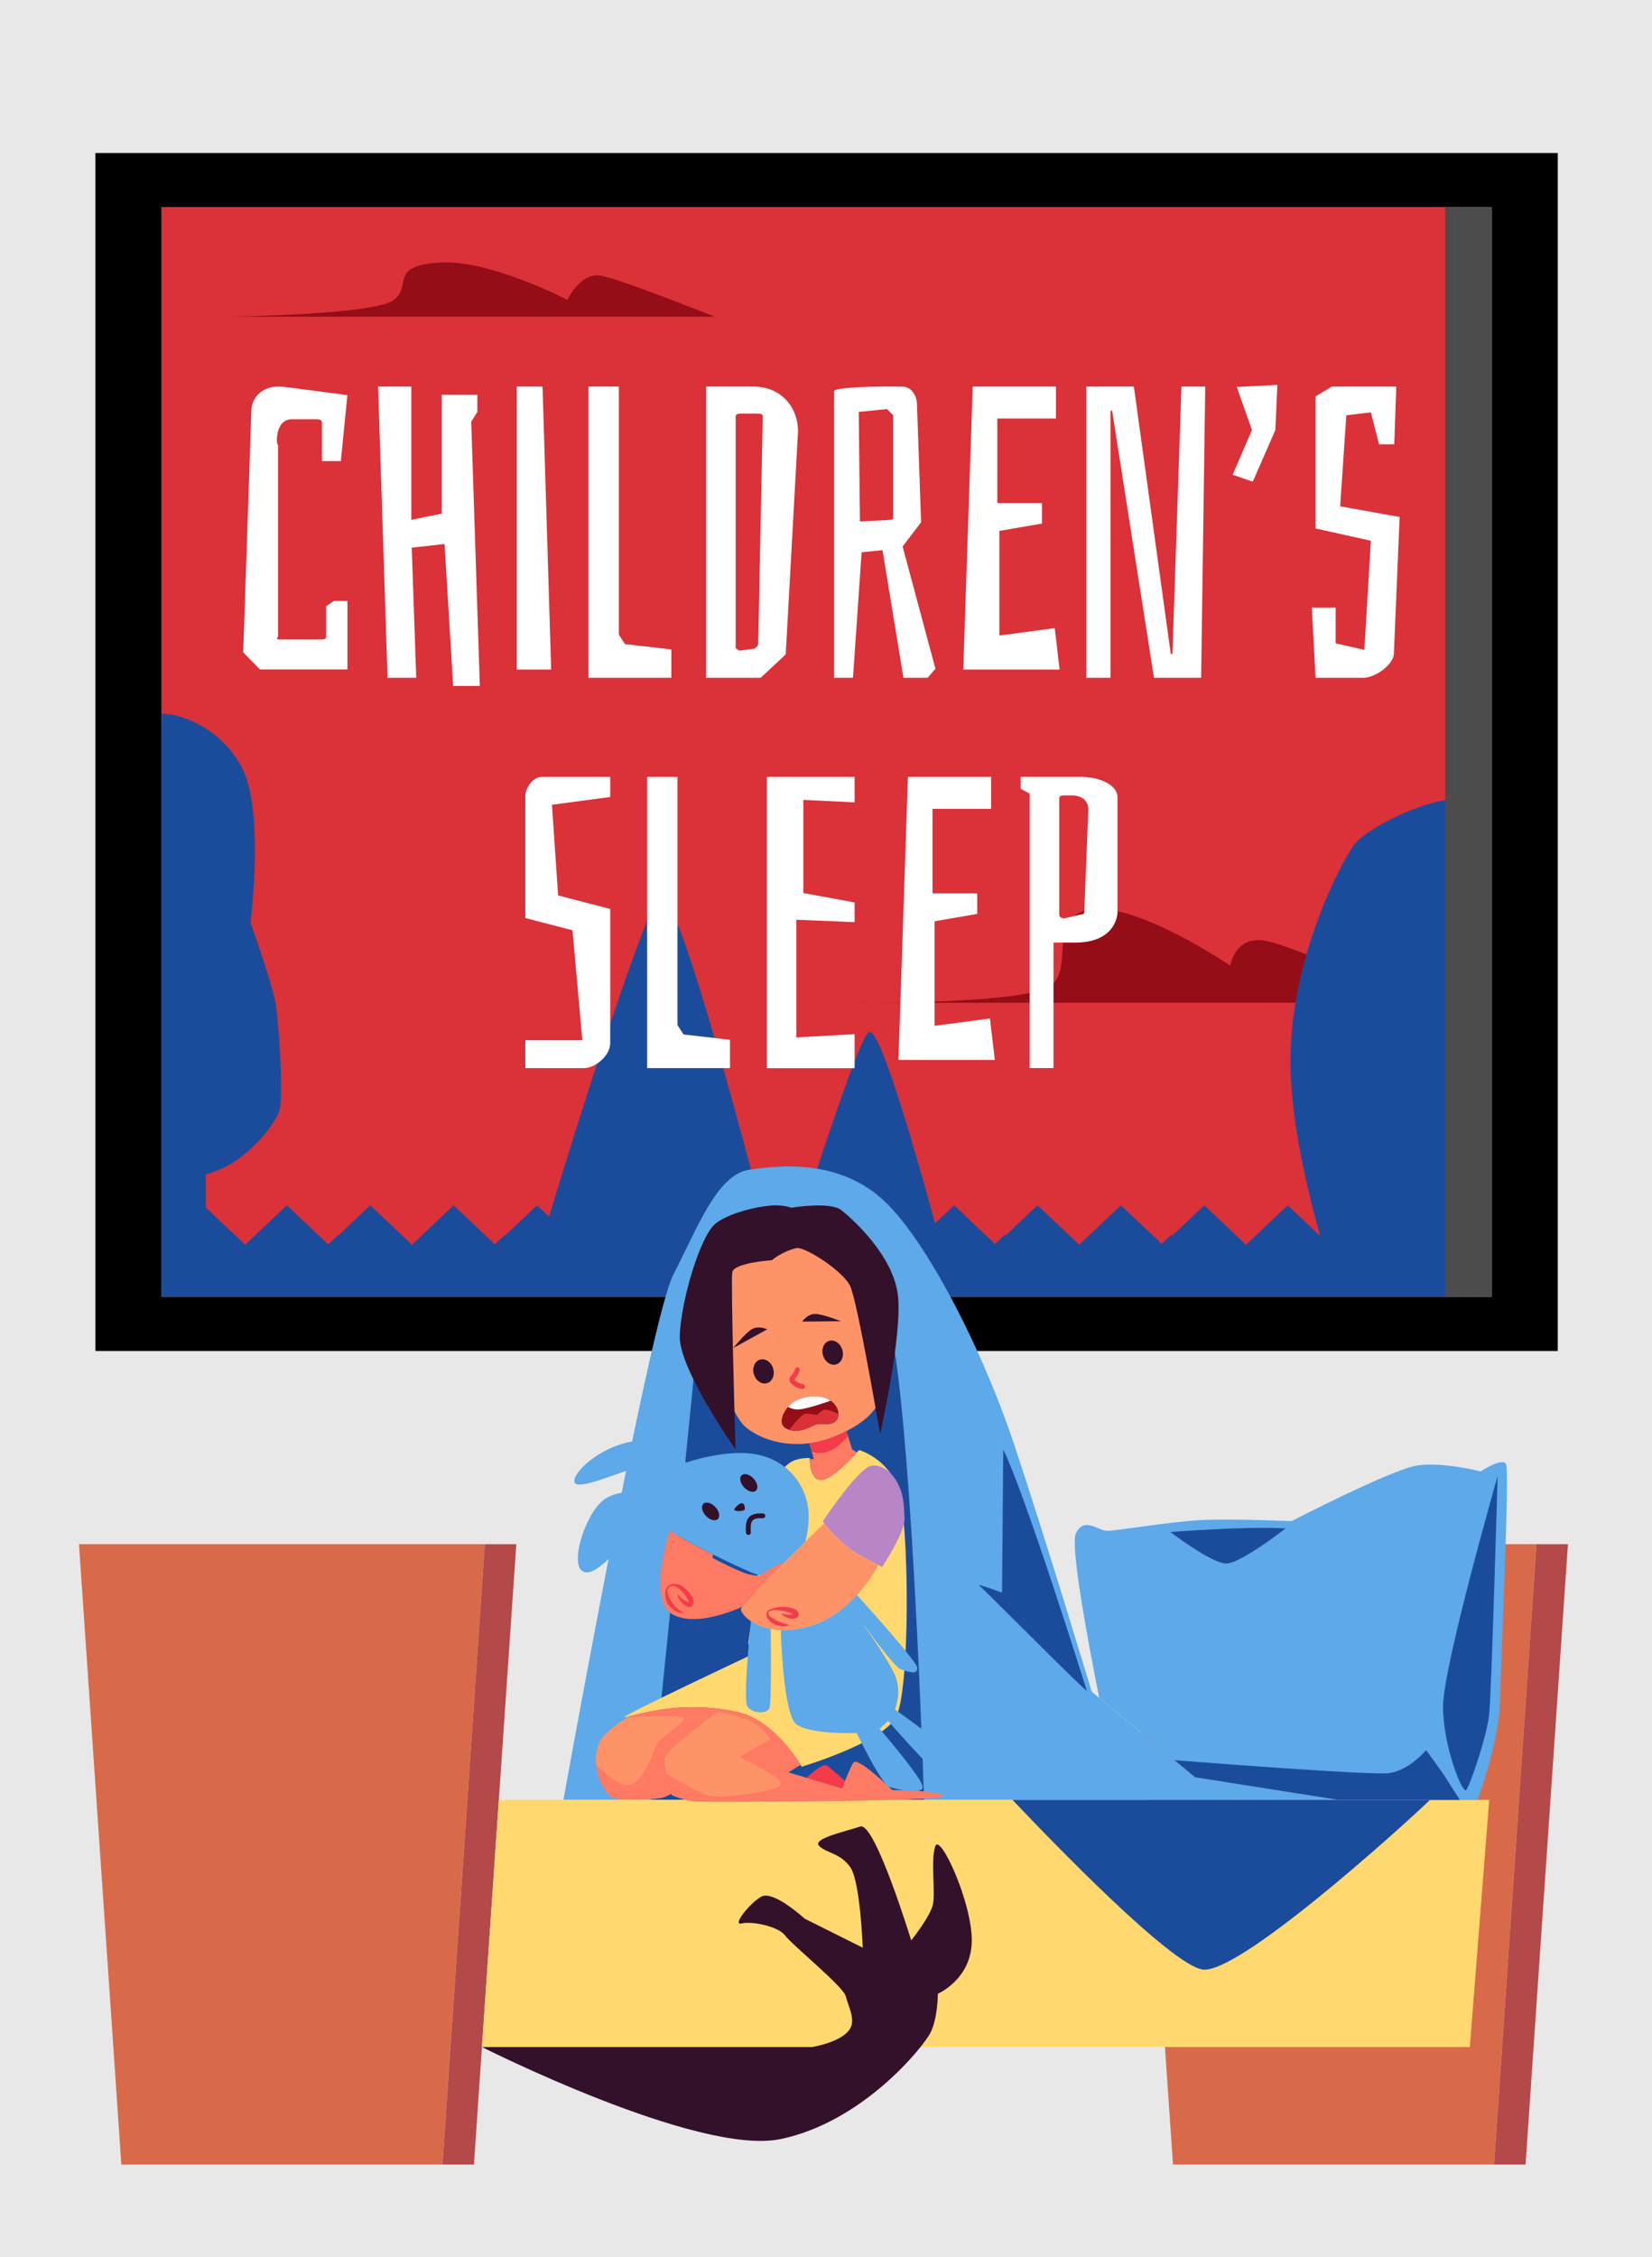
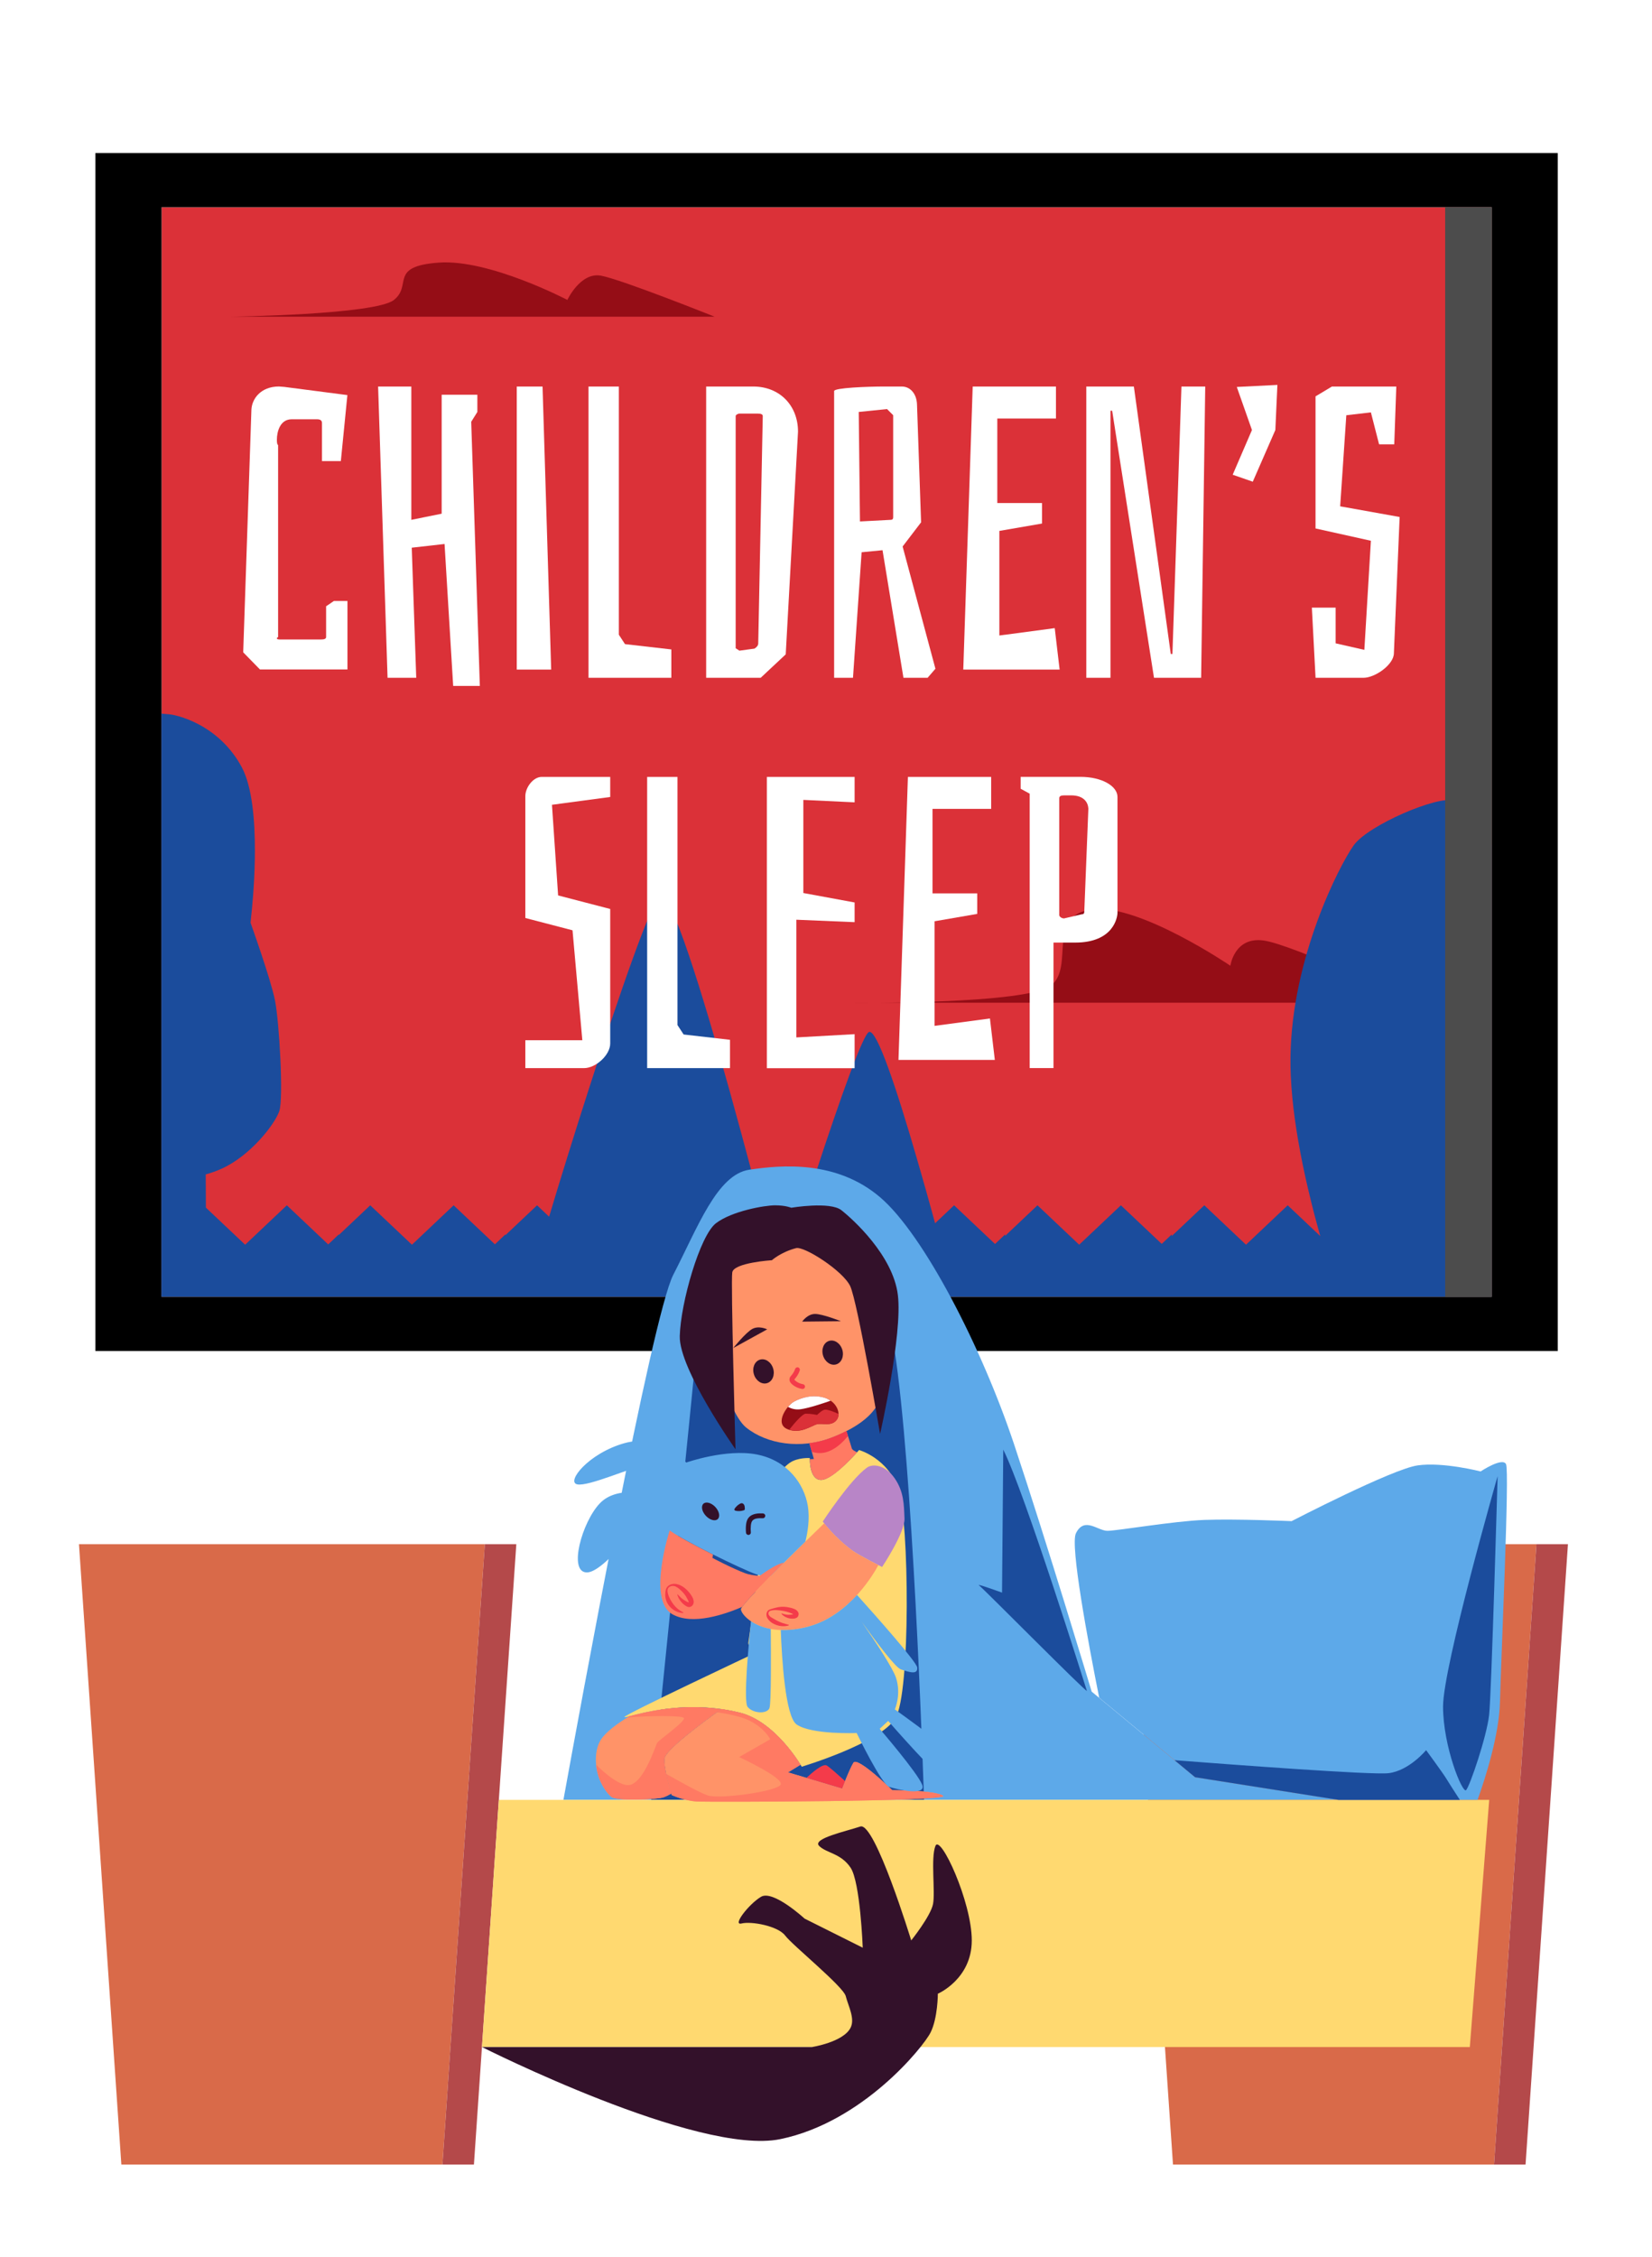
<svg xmlns="http://www.w3.org/2000/svg" id="Layer_1" version="1.1" viewBox="0 0 500 683.04">
  <defs>
    <style>
      .st0 {
        fill: #ff7a63;
      }

      .st1 {
        fill: #5da9e9;
      }

      .st2 {
        fill: #db3138;
      }

      .st3 {
        fill: #950d16;
      }

      .st4 {
        fill: #1b4c9c;
      }

      .st5 {
        fill: #b885c7;
      }

      .st6 {
        fill: #fff;
      }

      .st7 {
        fill: #d96a49;
      }

      .st8 {
        fill: #33112a;
      }

      .st9 {
        fill: #f43b4a;
      }

      .st10 {
        fill: #b4494a;
      }

      .st11 {
        fill: #ffd970;
      }

      .st12 {
        fill: #ff9368;
      }

      .st13 {
        fill: #4c4c4c;
      }

      .st14 {
        fill: #e8e8e8;
      }
    </style>
  </defs>
-   <rect class="st14" x="0" y="0" width="500" height="683.04" />
  <rect class="st2" x="48.9" y="62.71" width="402.57" height="329.74" />
  <path d="M28.88,46.31v362.53h442.6V46.31H28.88ZM451.46,392.45H48.9V62.71h402.57v329.74Z" />
  <path class="st3" d="M428.92,303.44h-171.33s53.58.59,60.64-5.3c7.06-5.89-1.77-21.2,12.36-22.96,14.13-1.77,41.8,17.07,41.8,17.07,0,0,1.18-8.83,10.01-7.65,8.83,1.18,46.51,18.84,46.51,18.84Z" />
  <path class="st3" d="M216.31,95.84H69.58s44.02-.56,49.66-5.08c5.64-4.51-1.69-10.16,13.54-11.29,15.24-1.13,38.94,11.29,38.94,11.29,0,0,3.95-8.47,10.16-7.34,6.21,1.13,34.42,12.42,34.42,12.42Z" />
  <path class="st4" d="M451.46,255.85c-4.79-7.63-9.26-12.82-11.27-13.55-4.79-1.74-26.11,7.4-30.46,13.49-4.35,6.09-18.71,33.95-19.15,63.97-.11,7.9.83,16.58,2.28,25.09,0,0,0,0,0,0,.22,1.28.45,2.56.69,3.83.04.19.08.39.11.58.2,1.07.41,2.14.63,3.2.06.29.12.57.18.85.2.96.4,1.92.61,2.86.07.33.14.65.22.98.2.89.4,1.78.61,2.66.08.35.16.7.25,1.04.2.84.4,1.67.6,2.49.09.35.17.71.26,1.06.2.8.4,1.59.6,2.37.09.35.18.69.27,1.04.21.8.42,1.57.63,2.34.08.29.16.59.24.88.28,1.04.57,2.05.84,3.03l-9.86-9.32-12.62,11.93-12.62-11.93-9.85,9.31v-.5l-3.04,2.87-12.36-11.68-12.62,11.93-12.62-11.93-9.78,9.25v-.44l-3.07,2.9-12.39-11.71-5.75,5.44c-.42-1.55-.85-3.1-1.28-4.65-.04-.14-.08-.28-.12-.43-.42-1.51-.84-3.02-1.26-4.53-.04-.15-.08-.3-.13-.45-.43-1.52-.86-3.04-1.29-4.54-.03-.09-.05-.18-.08-.28-.44-1.55-.89-3.09-1.33-4.61,0,0,0,0,0-.01h0c-6.25-21.56-12.12-39.13-14.49-38.4-1.77.55-8.73,20.05-16.05,42.41-.04.11-.07.22-.11.33-.45,1.38-.9,2.77-1.36,4.17-.06.19-.12.37-.18.56-.45,1.38-.89,2.77-1.34,4.15-.05.15-.1.3-.15.46-.46,1.44-.92,2.89-1.38,4.33l8.22,7.77-12.42-11.74-6.49,6.13c-.38-1.48-.78-2.98-1.18-4.51-.02-.09-.05-.19-.07-.28-.4-1.51-.8-3.04-1.21-4.6,0-.03-.02-.06-.02-.09-.42-1.59-.84-3.19-1.28-4.82-.02-.07-.04-.14-.06-.21-2.2-8.29-4.56-17-6.94-25.56,0,0,0,0,0,0-8.75-31.41-17.86-60.78-21.15-59.75-2.36.74-12.54,30.07-22.26,60.41,0,0,0,.02,0,.02-.49,1.53-.98,3.07-1.47,4.6-.04.11-.07.23-.11.34-.47,1.48-.94,2.97-1.41,4.44-.03.08-.05.17-.08.25-.48,1.52-.95,3.03-1.42,4.54-.03.1-.06.21-.1.31-.46,1.46-.91,2.91-1.36,4.36-.03.09-.06.18-.08.27-.45,1.47-.9,2.92-1.35,4.36-.02.06-.04.12-.06.19-.45,1.45-.89,2.88-1.32,4.3-.04.12-.07.24-.11.36-.41,1.34-.81,2.66-1.2,3.96-.04.12-.07.25-.11.37-.42,1.38-.83,2.74-1.23,4.08l-3.65-3.45-9.59,9.06v-.25l-3.17,3-12.49-11.81-12.62,11.93-12.62-11.93-9.52,9v-.19l-3.2,3.03-12.52-11.84-12.62,11.93-12.62-11.93.74.7-.05-10.05c1.68-.46,3.3-1.04,4.86-1.75,8.7-3.92,16.1-13.49,17.41-17.41,1.31-3.92,0-26.98-1.31-33.51-1.31-6.53-7.4-23.5-7.4-23.5,0,0,0-.05.02-.12,0-.01,0-.03,0-.05,0-.08.02-.19.04-.32,0-.03,0-.05,0-.08.02-.15.04-.33.06-.54,0-.03,0-.05,0-.08.31-2.74,1.04-9.98,1.18-18.18,0,0,0-.01,0-.02.01-.72.02-1.46.02-2.19,0-.03,0-.07,0-.1.02-9.34-.82-19.45-3.95-25.33-6.96-13.06-20.02-16.1-22.63-16.1,0,0-.65-.08-1.72-.16v176.46h402.57v-136.6Z" />
  <g>
    <g>
      <path class="st6" d="M78.7,202.61l-5.09-5.21,2.48-73.36c.12-3.35,2.85-7.08,8.32-7.08.49,0,1.12.12,1.61.12l19.12,2.48-1.98,19.98h-5.71v-11.54c0-.74-.49-1.12-1.49-1.12h-7.69c-3.48,0-4.47,3.72-4.47,6.2,0,.99.12,1.49.37,1.61v58.09c-.25.12-.37.25-.37.37,0,.37.62.37,1.12.37h12.29c.99,0,1.49-.25,1.49-.74v-9.31l2.36-1.61h4.1v20.73h-26.44Z" />
      <path class="st6" d="M125.99,205.1h-8.69l-2.86-88.13h10.05v40.34l9.19-1.86v-36h10.8v5.21l-1.86,2.98,2.61,79.93h-8.07l-2.61-42.95-9.93,1.12,1.36,39.35Z" />
      <path class="st6" d="M156.39,116.97h7.82l2.61,85.65h-10.42v-85.65Z" />
      <path class="st6" d="M178.11,116.97h9.19v75.1l1.86,2.85,14.03,1.61v8.57h-25.07v-88.13Z" />
      <path class="st6" d="M241.53,130.62l-3.72,67.4-7.57,7.08h-16.51v-88.13h14.27c7.94,0,13.53,5.71,13.53,13.65ZM229.37,125.16h-5.59c-.37,0-1.12.37-1.12.74v70.26l1.12.74,4.59-.62c.75-.5,1.12-.99,1.12-1.61l1.37-68.77c0-.49-.5-.74-1.49-.74Z" />
      <path class="st6" d="M267.6,116.97h5.34c2.61,0,4.47,2.23,4.6,5.34l1.24,35.75-5.59,7.32,9.93,36.99-2.36,2.73h-7.32l-6.33-38.6-6.33.62-2.61,37.98h-5.71v-86.76c0-.99,10.18-1.37,15.14-1.37ZM270.33,156.56v-30.91l-1.86-1.86-8.56.87.37,33.14,9.31-.49c.49,0,.74-.25.74-.74Z" />
      <path class="st6" d="M294.4,116.97h25.2v9.68h-17.75v25.57h13.53v6.21l-12.91,2.23v31.65l16.76-2.23,1.48,12.54h-29.16l2.85-85.65Z" />
      <path class="st6" d="M336.6,124.29h-.5v80.81h-7.32v-88.13h14.4l11.17,80.93h.5l2.73-80.93h7.2l-1.24,88.13h-14.27l-12.66-80.81Z" />
      <path class="st6" d="M386,130.13l-6.83,15.64-6.08-2.11,5.83-13.53-4.59-13.03,12.29-.62-.62,13.66Z" />
      <path class="st6" d="M414.92,124.79l-7.44.87-1.86,27.56,18,3.23-1.74,41.21c0,3.47-5.71,7.45-9.19,7.45h-14.52l-1.12-21.23h7.2v10.8l8.69,1.98,1.98-33.02-16.76-3.72v-39.97l4.96-2.98h19.49l-.62,17.5h-4.59l-2.48-9.68Z" />
    </g>
    <g>
      <path class="st6" d="M184.69,275.07v40.71c0,3.47-4.34,7.45-7.94,7.45h-17.75v-8.44h17.25l-2.97-33.27-14.28-3.72v-36.87c0-2.61,2.36-5.83,4.96-5.83h20.73v6.08l-17.63,2.36,1.86,27.43,15.77,4.1Z" />
      <path class="st6" d="M195.86,235.1h9.19v75.1l1.86,2.85,14.03,1.61v8.57h-25.07v-88.13Z" />
      <path class="st6" d="M232.1,235.1h26.56v7.7l-15.52-.74v28.18l15.52,2.86v5.96l-17.63-.74v35.62l17.63-.99v10.3h-26.56v-88.13Z" />
      <path class="st6" d="M274.79,235.1h25.2v9.68h-17.75v25.57h13.53v6.21l-12.91,2.23v31.65l16.76-2.23,1.48,12.54h-29.16l2.85-85.65Z" />
      <path class="st6" d="M338.22,241.18v35c0,1.49-1.24,9.06-12.79,9.06h-6.58v37.98h-7.2v-83.04l-2.73-1.49v-3.6h18.13c6.33,0,11.17,2.73,11.17,6.08ZM322.08,277.92l5.34-1.24c.5,0,.75-.25.75-.74l1.24-31.28c-.13-1.86-1.37-3.97-5.22-3.97h-2.11c-.99,0-1.48.25-1.48.87v35.38c0,.37.62.99,1.48.99Z" />
    </g>
  </g>
  <g>
    <g>
      <g>
        <polygon class="st7" points="465.03 467.29 452.19 655.03 355.02 655.03 342.19 467.29 465.03 467.29" />
        <polygon class="st10" points="474.56 467.29 461.73 655.03 452.19 655.03 465.03 467.29 474.56 467.29" />
      </g>
      <path class="st1" d="M170.53,544.66c4.87-26.9,26.75-146.33,33.25-158.9,7.33-14.18,13.2-30.31,22.98-31.78,9.78-1.47,26.4-2.93,39.6,8.31,13.2,11.25,30.8,45.47,40.58,74.81,9.78,29.34,23.47,74.81,23.47,74.81l31.29,25.91,43.35,6.85h-234.53Z" />
      <path class="st4" d="M211,406.29c-1.59,16.67-10.59,105.52-13.92,138.37h82.6c-.91-26.65-4.24-113.83-10.01-142.28-6.85-33.74-31.78-34.71-31.78-34.71-18.58.98-24.94,18.09-26.89,38.62Z" />
      <g>
        <polygon class="st7" points="146.74 467.29 133.91 655.03 36.73 655.03 23.9 467.29 146.74 467.29" />
        <polygon class="st10" points="156.27 467.29 143.44 655.03 133.91 655.03 146.74 467.29 156.27 467.29" />
      </g>
      <polygon class="st11" points="150.98 544.66 450.73 544.66 444.86 619.46 145.87 619.46 150.98 544.66" />
-       <path class="st4" d="M306.44,544.66h126.4c-10.32,9.83-58.38,53.09-68.93,51.34-9.68-1.61-45.29-38.48-57.47-51.34Z" />
      <path class="st12" d="M212.83,397.74c.09.77,6.6,29.09,12.96,34.22,6.36,5.13,16.62,6.6,25.67,3.18,9.05-3.42,13.69-7.82,14.91-11.98,1.22-4.16,3.18-28.36-6.36-42.78-9.53-14.42-27.38-14.18-36.67-8.56-9.29,5.62-11.25,19.8-10.51,25.91Z" />
      <path class="st11" d="M245.1,441.25s-.24,6.6,3.42,6.6,11.49-9.05,11.49-9.05c0,0,8.8,2.44,11.98,11.98s3.67,61.6-.98,69.18c-4.64,7.58-28.36,14.67-28.36,14.67,0,0-7.75-13.68-18.82-16.38-19.07-4.64-34.84,2.08-34.84,1.34s39.72-19.43,39.72-19.43c0,0-2.44-1.71-2.2-3.18.24-1.47,5.38-38.14,5.38-38.14l-1.22-7.58s5.87-6.84,8.31-8.56c2.44-1.71,6.11-1.47,6.11-1.47Z" />
      <path class="st0" d="M257.81,438.32c-.13-.51-.91-3-1.64-5.27-1.43.73-2.96,1.43-4.71,2.1-2.12.8-4.31,1.31-6.49,1.59l1.36,4.76-1.22.08c0,1.31.24,6.28,3.42,6.28s8.99-6.27,10.88-8.36c-.82-.39-1.5-.81-1.59-1.17Z" />
      <path class="st8" d="M233.61,381.36s-11.49.73-11.98,3.67c-.49,2.93.98,53.54.98,53.54,0,0-17.11-24.2-16.87-34.22.24-10.02,6.11-30.56,11-34.22,4.89-3.67,14.67-5.38,17.85-5.38s4.89.73,4.89.73c0,0,11.73-1.96,15.16.73s15.65,13.69,17.11,25.67c1.47,11.98-5.38,42.05-5.38,42.05,0,0-6.84-40.09-9.05-44.74-2.2-4.64-13.91-12.14-16.38-11.49-4.64,1.22-7.33,3.67-7.33,3.67Z" />
      <path class="st9" d="M256.17,433.04c-1.43.73-2.96,1.43-4.71,2.1-2.12.8-4.31,1.31-6.49,1.59l.76,2.64c1.35.37,2.72.49,4.03.16,2.9-.72,5.26-2.94,6.9-5-.16-.5-.32-1-.48-1.5Z" />
      <path class="st12" d="M270.04,541.73s-10.51-10.27-11.73-8.31c-1.22,1.96-3.42,7.82-3.42,7.82l-16.38-4.89,3.79-2.32c-1.65-2.68-8.79-13.41-18.46-15.77-1.88-.46-3.71-.8-5.51-1.09-5.76,4.11-17.04,12.48-17.22,15.03-.24,3.42,2.2,11,2.2,11,0,0,3.67,1.71,7.58,1.96,3.91.24,76.76,0,74.56-1.71-2.2-1.71-15.4-1.71-15.4-1.71Z" />
      <path class="st12" d="M185.09,543.8c1.96,1.34,13.81.73,15.65.12.77-.26,1.66-.7,2.44-1.14-.49-1.6-2.28-7.64-2.07-10.59.18-2.54,11.37-10.85,17.15-14.98-13.23-1.86-24.07,1.22-27.82,2.17-3.59,2.17-7.12,4.74-8.64,7.18-1.81,2.9-1.92,7.75-.34,11.81,1.08,2.77,2.88,4.9,3.64,5.42Z" />
      <path class="st9" d="M254.88,541.24s.37-.99.89-2.27c-2.11-1.91-4.65-4.16-5.53-4.7-1.16-.71-4.45,2.14-6.16,3.74l10.8,3.22Z" />
      <path class="st0" d="M218.25,517.21c-13.23-1.86-24.07,1.22-27.82,2.17-.2.12-.4.25-.6.37,6.23-.57,16.4-.64,17.13.09.86.86-7.58,6.72-8.07,7.58-.49.86-3.91,11.73-8.19,12.71-2.7.62-7.28-3.14-10.28-6.09.14,1.46.47,2.94,1.01,4.33,1.08,2.77,2.88,4.9,3.64,5.42,1.96,1.34,13.81.73,15.65.12.77-.26,1.66-.7,2.44-1.14-.49-1.6-2.28-7.64-2.07-10.59.18-2.54,11.37-10.85,17.15-14.98Z" />
      <path class="st0" d="M285.44,543.44c-2.2-1.71-15.4-1.71-15.4-1.71,0,0-10.51-10.27-11.73-8.31-1.22,1.96-3.42,7.82-3.42,7.82l-16.38-4.89,3.79-2.32c-1.65-2.68-8.79-13.41-18.46-15.77-1.88-.46-3.71-.8-5.51-1.09-.42.3-.87.62-1.34.96,3.26.49,7.38,1.32,9.9,2.58,4.64,2.32,6.23,5.62,6.23,5.62l-9.41,5.38s13.45,6.23,12.59,8.31c-.86,2.08-18.58,4.52-22.12,3.3-2.8-.97-9.64-4.9-12.57-6.51.66,3.18,1.69,6.39,1.69,6.39,0,0,3.67,1.71,7.58,1.96,3.91.24,76.76,0,74.56-1.71Z" />
      <path class="st5" d="M262.4,444.12c-5.13,3.67-13.38,16.32-13.38,16.32,0,0,3.48,4.77,8.98,8.8,1.93,1.41,8.98,4.95,8.98,4.95,0,0,6.97-10.45,6.78-14.67-.18-4.22-.18-8.07-2.93-12.1-2.75-4.03-6.59-4.62-8.43-3.3Z" />
      <path class="st12" d="M258,469.24c-4.43-3.25-7.51-6.92-8.56-8.25-4.81,4.65-25.1,24.33-25.18,25.95-.09,1.83,6.33,8.98,20.26,5.32,12.93-3.4,20.32-16.73,21.32-18.64-2.08-1.06-6.4-3.31-7.85-4.37Z" />
      <path class="st1" d="M233.27,476.92c3.44-3.49,7.29-7.29,10.48-10.41.68-2.67,1.4-6.83.74-10.84-1.1-6.6-6.11-13.69-15.4-15.52-9.29-1.83-21.39,2.44-21.39,2.44,0,0-7.82-8.92-18.7-5.87-10.88,3.06-17.72,11.73-14.3,12.47,3.42.73,16.62-5.26,20.41-5.74,3.79-.49,8.92.61,8.92.61,0,0-3.3,1.22-4.77,3.79-1.47,2.57-2.2,4.52-2.2,4.52,0,0-10.15-3.06-15.52,2.57-5.38,5.62-9.66,20.9-3.91,20.9s19.56-19.56,19.56-19.56c0,0,.73,3.42,5.5,6.84,4.77,3.42,21.51,11.61,26.28,13.32,1.31.47,2.8.61,4.3.46Z" />
      <path class="st8" d="M216.5,456.04c1.2,1.28,1.53,2.92.74,3.66-.79.74-2.4.29-3.6-.99-1.2-1.28-1.53-2.92-.74-3.66.79-.74,2.4-.29,3.6.99Z" />
-       <path class="st8" d="M228.07,447.43c1.2,1.28,1.53,2.92.74,3.66-.79.74-2.4.29-3.6-.99-1.2-1.28-1.53-2.92-.74-3.66.79-.74,2.4-.29,3.6.99Z" />
      <path class="st8" d="M222.26,456.85c.03.2.26.3.47.34.78.16,1.59.11,2.35-.14.09-.03.17-.06.24-.12.13-.13.12-.33.11-.51-.02-.33-.04-.68-.19-.98-.14-.3-.44-.56-.77-.55-.19,0-.37.09-.54.18-.62.35-1.15.85-1.55,1.43-.07.1-.13.22-.12.34Z" />
      <path class="st8" d="M226.94,464.36c-.1.07-.22.12-.35.13-.4.04-.76-.25-.8-.66-.08-.77-.08-1.55,0-2.32.07-.64.2-1.46.71-2.14,1.13-1.51,3.35-1.43,4.42-1.39.4.02.72.36.7.76-.02.4-.36.72-.76.7-1.3-.05-2.58,0-3.18.8-.29.39-.38.97-.43,1.42-.07.67-.07,1.35,0,2.02.03.27-.1.53-.31.67Z" />
      <path class="st1" d="M295.58,537.26c-2.57-4.22-24.75-19.98-24.75-19.98,0,0,2.02-4.4.37-9.53-.95-2.96-6.17-10.85-10.42-17.01,4.5,6.25,10.27,13.91,11.88,14.44,2.75.92,5.13,1.65,4.95-.55-.14-1.71-12.63-15.76-18.22-21.97-3.57,3.91-8.56,7.94-14.87,9.6-3.12.82-5.84,1.08-8.21,1,.32,8.65,1.38,26.27,4.82,28.61,4.58,3.12,18.15,2.57,18.15,2.57,0,0,7.52,15.58,9.9,16.32s11.37,2.93,9.9-.73c-1.47-3.67-12.83-16.87-12.83-16.87l2.57-2.38s15.77,18.15,18.52,18.88c2.75.73,10.82,1.83,8.25-2.38Z" />
      <path class="st1" d="M227.3,490.61c-.68,6.62-2.36,24.3-1.02,25.93,1.65,2.02,5.87,2.2,6.6.37.57-1.43.47-17.15.4-23.97-2.55-.46-4.53-1.35-5.98-2.33Z" />
      <path class="st0" d="M237.26,472.91c-1.68.13-5.04,2.32-7.37,3.99-1.68-.15-3.24-.39-4.35-.81-4.16-1.59-9.9-4.64-9.9-4.64l.14-1.03c-5.36-2.68-10.72-5.57-13.09-7.28,0,0-6.84,20.9.73,25.3,6.23,3.62,16.42-.12,21.21-2.17.77-1.09,2.76-3.28,5.32-5.94h0c2.17-2.26,4.73-4.84,7.31-7.41Z" />
      <path class="st9" d="M206.8,488.1s-.4.05-1.16-.12c-.71-.19-1.78-.62-2.7-1.58-.95-.92-1.69-2.45-1.58-4.11.03-.78.13-1.75.88-2.36.69-.58,1.66-.74,2.56-.56,1.81.39,3.12,1.65,4.12,2.95.46.72.92,1.22,1.04,2.36.01.58-.25,1.25-.92,1.54-.77.27-1.26-.13-1.5-.27-1.13-.72-1.77-1.66-2.12-2.3-.34-.67-.42-1.09-.42-1.09l.13-.07s.26.33.76.8c.49.48,1.26,1.07,2.27,1.53.27.14.43.09.29.08-.07,0,.01-.04-.02-.15-.03-.26-.44-1.03-.77-1.58-.36-.6-.82-1.16-1.35-1.68-.53-.52-1.1-1.03-1.75-1.35-.63-.32-1.47-.3-2.03.14-.58.42-.58,1.26-.38,1.94.37,1.39,1.07,2.47,1.73,3.35.68.88,1.43,1.48,2.01,1.84.56.36.96.55.96.55l-.04.14Z" />
      <path class="st9" d="M238.75,491.86s-.34.14-1,.22c-.65.06-1.62.07-2.71-.31-.54-.2-1.11-.45-1.65-.85-.5-.38-1.07-.95-1.33-1.73-.25-.77.03-1.8.85-2.11.72-.28,1.39-.43,2.13-.62,1.46-.38,3.01-.25,4.39.11.35.08.68.21,1,.34.38.16.76.36,1.09.87.41.53.12,1.55-.41,1.77-.45.26-.85.27-1.13.28-1.24.05-2.16-.42-2.71-.78-.55-.39-.77-.7-.77-.7l.09-.12s.34.15.92.28c.57.15,1.43.22,2.32.04.25-.04.42-.13.45-.19-.02-.08-.11.2-.07.21-.02-.07-.66-.37-1.24-.57-1.16-.44-2.48-.65-3.86-.76-.67-.04-1.42.03-2.02.24-.6.2-.63.97-.31,1.37.3.45.83.68,1.32.98.49.28.94.55,1.4.76.89.43,1.7.7,2.29.85.61.16.95.25.95.25v.15Z" />
      <path class="st8" d="M234,414.12c.6,1.96-.22,3.95-1.83,4.44-1.61.49-3.39-.71-3.99-2.67-.6-1.96.22-3.95,1.83-4.44,1.61-.49,3.39.71,3.99,2.67Z" />
      <path class="st8" d="M254.93,408.44c.6,1.96-.22,3.95-1.83,4.44-1.61.49-3.39-.71-3.99-2.67-.6-1.96.22-3.95,1.83-4.44,1.61-.49,3.39.71,3.99,2.67Z" />
      <path class="st9" d="M242.91,420.32s-.07,0-.11,0c-1.13-.17-2.23-.67-3.09-1.43-.78-.68-.83-1.32-.74-1.73.08-.41.33-.69.52-.9.53-.61.92-1.28,1.17-2,.13-.38.55-.59.93-.46.38.13.59.55.46.93-.3.9-.79,1.75-1.42,2.46-.1.12-.2.23-.22.28,0,0,.07.14.28.32.65.57,1.48.95,2.33,1.08.4.06.68.43.62.83-.05.37-.37.63-.72.63Z" />
      <path class="st3" d="M240.33,424.14c-2.13,1.12-5.99,6.6-2.08,8.31,3.91,1.71,7.46-1.1,9.05-1.47s4.28.73,5.87-1.22c1.59-1.96,0-5.62-3.42-6.72-3.7-1.19-7.09-.12-9.41,1.1Z" />
      <path class="st6" d="M238.49,425.76c1.01.52,2.29.91,3.8.7,2.48-.34,6.75-1.76,9.1-2.58-.49-.34-1.02-.64-1.64-.84-3.7-1.19-7.09-.12-9.41,1.1-.55.29-1.22.88-1.85,1.62Z" />
      <path class="st2" d="M253.77,427.87c-1.4-.65-3.01-1.29-4.02-1.29-.86,0-2.44,1.59-2.44,1.59,0,0-1.83-.37-3.42-.37-.99,0-3.36,2.76-5,4.83,3.66,1.18,6.92-1.31,8.43-1.66,1.59-.37,4.28.73,5.87-1.22.43-.53.61-1.19.6-1.89Z" />
      <path class="st8" d="M242.78,399.94s1.59-2.32,3.91-2.32,7.82,2.2,7.82,2.2l-11.73.12Z" />
      <path class="st8" d="M232.2,402.28s-2.53-1.24-4.55-.1c-2.02,1.14-5.73,5.76-5.73,5.76l10.28-5.66Z" />
      <path class="st4" d="M303.65,438.68l-.37,43.27s-8.07-2.93-6.97-2.2c1.1.73,33,33,32.64,31.9-.37-1.1-18.7-59.77-25.3-72.97Z" />
      <path class="st1" d="M455.83,443.08c-1.1-2.2-7.7,2.2-7.7,2.2,0,0-11.37-2.93-19.07-1.83-7.7,1.1-38.14,16.87-38.14,16.87,0,0-16.87-.73-26.4-.37-9.53.37-26.4,3.3-29.34,3.3s-6.97-4.4-9.53.73c-1.81,3.61,3.65,32.8,7.04,49.79l29.02,24.03,43.35,6.85h42.15c2.38-6.64,6.52-19.54,6.78-29.7.37-14.3,2.93-69.67,1.83-71.87Z" />
      <path class="st4" d="M453.26,446.75s-16.5,57.57-16.5,69.67,5.87,26.4,6.97,25.3c1.1-1.1,6.23-16.13,6.97-22.73.73-6.6,2.57-72.24,2.57-72.24Z" />
-       <path class="st4" d="M389.09,462.52s-13.57,10.63-17.97,10.63-16.87-9.53-16.87-9.53c0,0,22.73-1.83,34.84-1.1Z" />
      <path class="st4" d="M437.86,538.42c-1.1-1.83-6.23-8.8-6.23-8.8,0,0-5.13,6.23-11.37,6.97-5.06.6-48.61-2.68-64.77-3.93l6.22,5.15,43.35,6.85h36.78c-1.58-2.44-3.4-5.26-3.98-6.23Z" />
    </g>
    <path class="st8" d="M145.87,619.46s65.37,33,90.31,27.87c24.94-5.13,43.27-27.87,45.47-32.27,2.2-4.4,2.2-11.73,2.2-11.73,0,0,10.27-4.4,10.27-16.13s-9.53-32.27-11-28.6c-1.47,3.67,0,13.93-.73,17.6-.73,3.67-6.6,11-6.6,11,0,0-11-35.94-15.4-34.47-4.4,1.47-14.67,3.67-12.47,5.87,2.2,2.2,6.6,2.2,9.53,6.6,2.93,4.4,3.67,24.2,3.67,24.2l-17.6-8.8s-9.53-8.8-13.2-6.6c-3.67,2.2-8.8,8.8-5.87,8.07,2.93-.73,11,.73,13.2,3.67,2.2,2.93,17.6,15.4,18.33,18.33.73,2.93,2.86,6.75,1.47,9.53-2.2,4.4-11.73,5.87-11.73,5.87h-99.84Z" />
  </g>
  <rect class="st13" x="437.4" y="62.71" width="14.07" height="329.74" />
</svg>